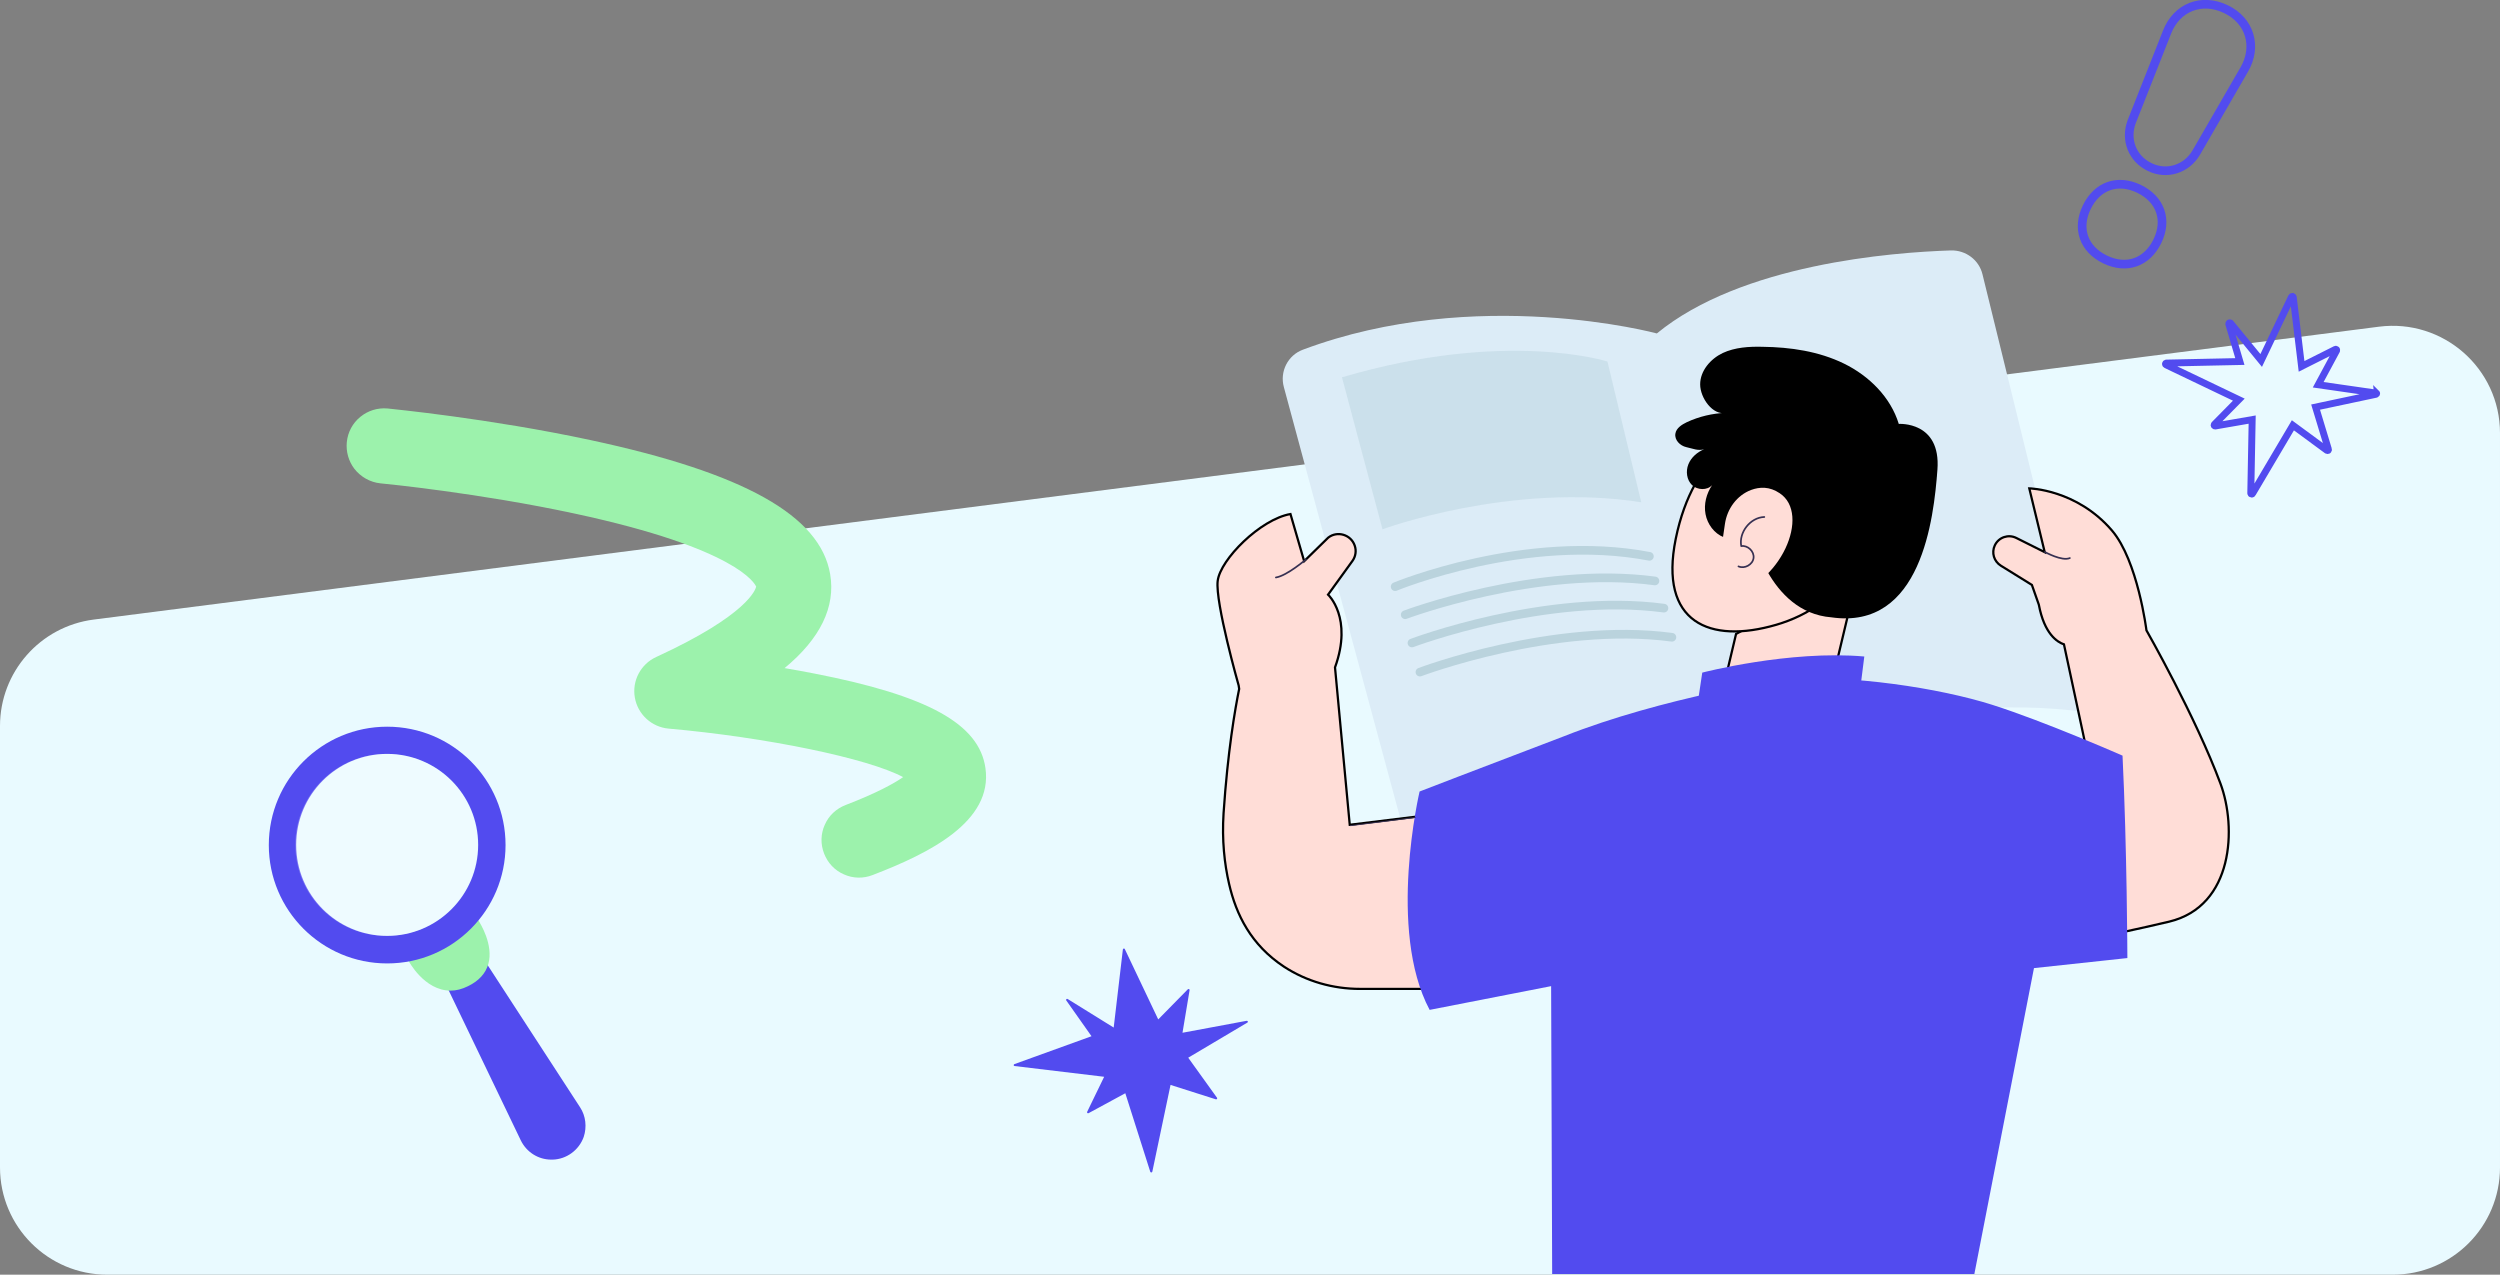
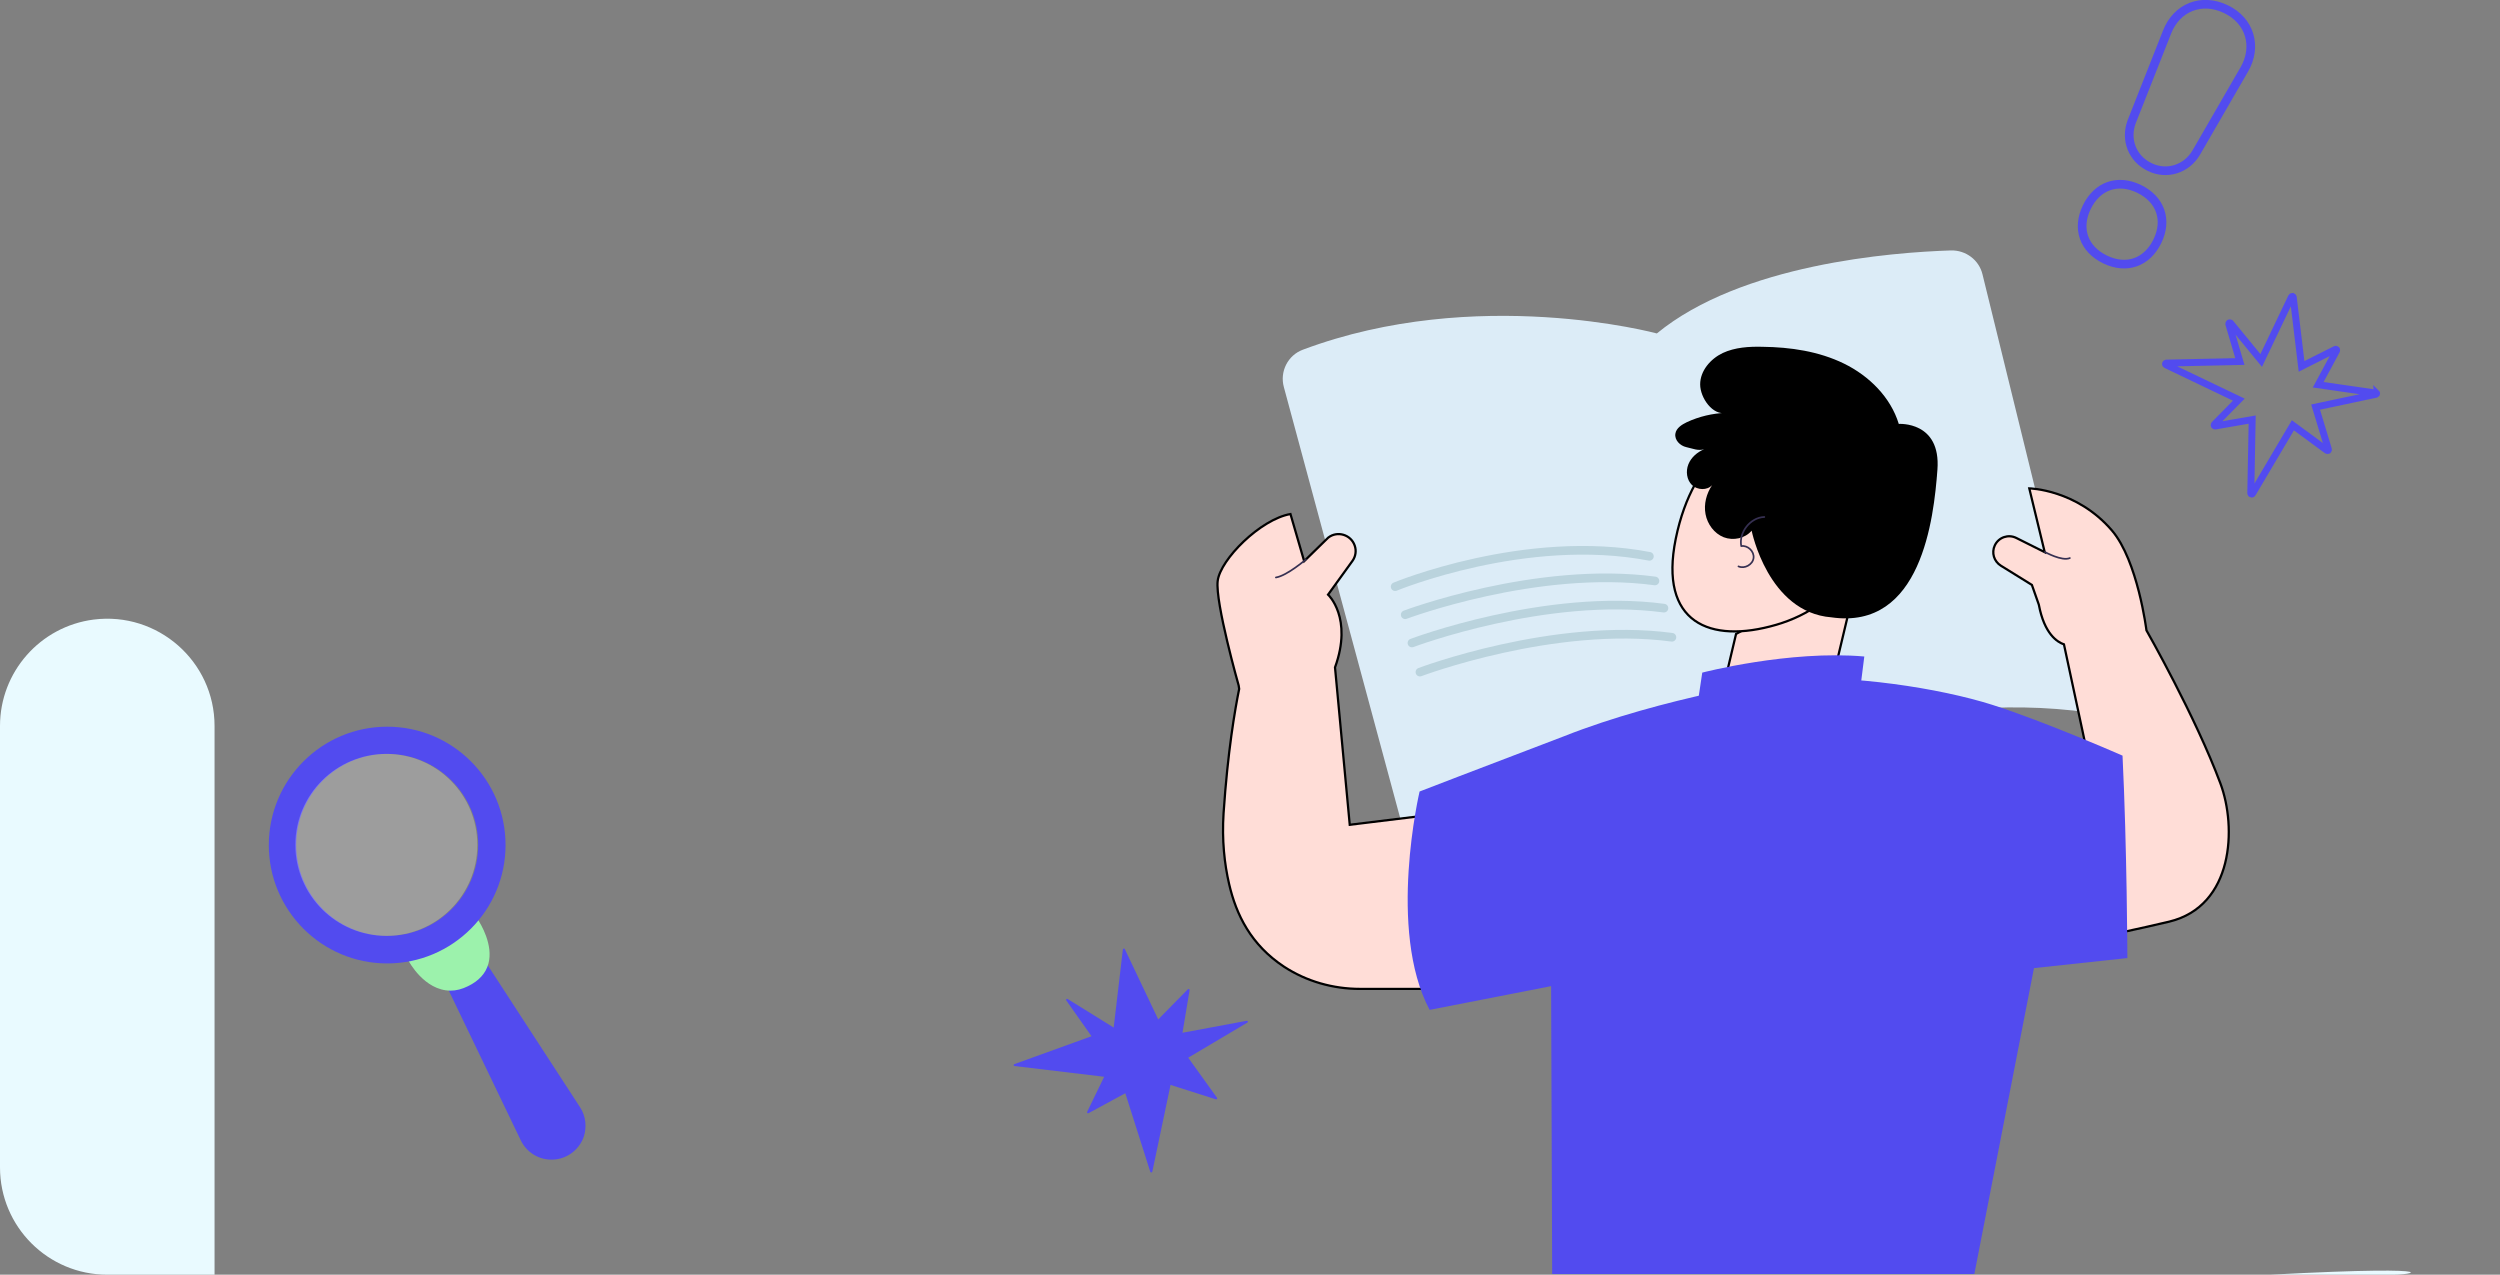
<svg xmlns="http://www.w3.org/2000/svg" version="1.1" id="Layer_1" x="0px" y="0px" viewBox="0 0 1442.5 735.5" style="enable-background:new 0 0 1442.5 735.5;" xml:space="preserve">
  <rect x="0" y="0" width="1442.5" height="735.5" fill="#808080" stroke="none" />
  <style type="text/css">
	.st0{fill:#E9FAFF;}
	.st1{fill:#524BEF;}
	.st2{fill:#F2AD86;stroke:#000000;stroke-width:2;stroke-miterlimit:10;}
	.st3{display:none;}
	.st4{display:inline;}
	.st5{display:inline;clip-path:url(#SVGID_00000021099963738187821660000017940517878778644373_);}
	.st6{fill:#45B0B0;}
	.st7{fill:#53727C;}
	.st8{fill:#FFC2B6;}
	.st9{fill:#FF9B4C;}
	.st10{fill:none;stroke:#FFFFFF;stroke-width:0.808;stroke-miterlimit:10;}
	.st11{fill:#FFFFFF;}
	.st12{fill:none;stroke:#7AA1B5;stroke-width:0.808;stroke-miterlimit:10;}
	.st13{fill:#000D29;}
	.st14{fill:#F79F8B;}
	.st15{fill:none;stroke:#F79F8B;stroke-width:0.808;stroke-miterlimit:10;}
	.st16{clip-path:url(#SVGID_00000155144437530652858830000017019092615951765376_);fill:#FFFFFF;}
	.st17{clip-path:url(#SVGID_00000155144437530652858830000017019092615951765376_);fill:#1A1A1A;}
	.st18{clip-path:url(#SVGID_00000043444628653989604690000015007748799519473813_);fill:#FFFFFF;}
	.st19{clip-path:url(#SVGID_00000043444628653989604690000015007748799519473813_);fill:#1A1A1A;}
	.st20{fill:#2E2E2E;}
	.st21{fill:none;stroke:#53727C;stroke-width:0.808;stroke-miterlimit:10;}
	.st22{fill:#9CF2AC;}
	.st23{fill:none;stroke:#524BEF;stroke-width:5;stroke-miterlimit:10;}
	.st24{fill:none;stroke:#000000;stroke-width:2;stroke-linecap:round;stroke-linejoin:round;stroke-miterlimit:10;}
	.st25{fill:#FFDDD7;}
	.st26{fill:none;stroke:#000000;stroke-width:0.955;stroke-linecap:round;stroke-linejoin:round;stroke-miterlimit:10;}
	.st27{opacity:0.47;fill:#FFC3B0;}
	.st28{fill:none;stroke:#000000;stroke-width:3;stroke-linecap:round;stroke-linejoin:round;stroke-miterlimit:10;}
	.st29{fill:none;stroke:#524BEF;stroke-width:4;stroke-miterlimit:10;}
	.st30{fill:none;stroke:#FFFFFF;stroke-width:11;stroke-linecap:round;stroke-linejoin:round;stroke-miterlimit:10;}
	.st31{fill:#9CF2AC;stroke:#000000;stroke-width:2.5;stroke-miterlimit:10;}
	.st32{fill:#FFFFFF;stroke:#000000;stroke-width:2.5;stroke-miterlimit:10;}
	.st33{fill:#FFFFFF;stroke:#524BEF;stroke-width:5;stroke-miterlimit:10;}
	.st34{fill:none;stroke:#524BEF;stroke-width:7;stroke-miterlimit:10;}
	.st35{fill:none;stroke:#524BEF;stroke-width:3;stroke-miterlimit:10;}
	.st36{fill-rule:evenodd;clip-rule:evenodd;fill:#524BEF;}
	.st37{fill:#CEE4EF;}
	.st38{clip-path:url(#SVGID_00000064346625041797081200000009139088893514281858_);fill:#FFFFFF;}
	.st39{clip-path:url(#SVGID_00000064346625041797081200000009139088893514281858_);fill:#034EA2;}
	.st40{clip-path:url(#SVGID_00000064346625041797081200000009139088893514281858_);fill:#FBED21;}
	.st41{clip-path:url(#SVGID_00000064346625041797081200000009139088893514281858_);}
	.st42{clip-path:url(#SVGID_00000179632939050170347580000007658978033175794052_);fill:#034EA2;}
	.st43{clip-path:url(#SVGID_00000114786902964432579210000004871036418650524044_);fill:#FFFFFF;}
	.st44{clip-path:url(#SVGID_00000114786902964432579210000004871036418650524044_);fill:#034EA2;}
	.st45{clip-path:url(#SVGID_00000114786902964432579210000004871036418650524044_);fill:#FBED21;}
	.st46{clip-path:url(#SVGID_00000114786902964432579210000004871036418650524044_);}
	.st47{clip-path:url(#SVGID_00000140715256632312658180000005014389564239526560_);fill:#034EA2;}
	.st48{opacity:0.62;}
	.st49{fill:#CFEAF9;}
	.st50{fill:#DD7C62;stroke:#0C0C0C;stroke-width:1.2;stroke-miterlimit:10;}
	.st51{fill:#DCECF7;}
	.st52{fill:#263238;}
	.st53{fill:#C99077;}
	.st54{fill:#524BEF;stroke:#DCECF7;stroke-width:3;stroke-miterlimit:10;}
	.st55{fill:#DD7C62;stroke:#0C0C0C;stroke-miterlimit:10;}
	.st56{fill:#001F34;}
	.st57{fill:#524BEF;stroke:#524BEF;stroke-width:2;stroke-miterlimit:10;}
	.st58{fill:none;stroke:#524BEF;stroke-width:12;stroke-linecap:round;stroke-linejoin:round;stroke-miterlimit:10;}
	.st59{clip-path:url(#SVGID_00000048460174387699511930000011674781651626907053_);fill:#FFFFFF;}
	.st60{clip-path:url(#SVGID_00000048460174387699511930000011674781651626907053_);fill:#034EA2;}
	.st61{clip-path:url(#SVGID_00000048460174387699511930000011674781651626907053_);fill:#FBED21;}
	.st62{clip-path:url(#SVGID_00000048460174387699511930000011674781651626907053_);}
	.st63{clip-path:url(#SVGID_00000163792763440542901900000017423069653011947936_);fill:#034EA2;}
	.st64{clip-path:url(#SVGID_00000067235060572181050700000002395984664208130485_);fill:#FFFFFF;}
	.st65{clip-path:url(#SVGID_00000067235060572181050700000002395984664208130485_);fill:#034EA2;}
	.st66{clip-path:url(#SVGID_00000067235060572181050700000002395984664208130485_);fill:#FBED21;}
	.st67{clip-path:url(#SVGID_00000067235060572181050700000002395984664208130485_);}
	.st68{clip-path:url(#SVGID_00000092430375104769341570000007095830513375853224_);fill:#034EA2;}
	.st69{clip-path:url(#SVGID_00000137839346299635292370000001492596187761680807_);fill:#FFFFFF;}
	.st70{clip-path:url(#SVGID_00000137839346299635292370000001492596187761680807_);fill:#034EA2;}
	.st71{clip-path:url(#SVGID_00000137839346299635292370000001492596187761680807_);fill:#FBED21;}
	.st72{clip-path:url(#SVGID_00000137839346299635292370000001492596187761680807_);}
	.st73{clip-path:url(#SVGID_00000170964497236752563700000013742209533591057796_);fill:#034EA2;}
	.st74{fill:#BAD3DD;}
	.st75{fill:#E8F3F9;}
	.st76{fill-rule:evenodd;clip-rule:evenodd;fill:#E9FAFF;}
	.st77{opacity:0.69;}
	.st78{fill:#4242E5;}
	.st79{fill:#EBF8FC;}
	.st80{fill:#B8D0DD;}
	.st81{fill-rule:evenodd;clip-rule:evenodd;fill:#9CF2AC;}
	.st82{clip-path:url(#SVGID_00000117648150784393427960000001006647684647257526_);fill:#FFFFFF;}
	.st83{clip-path:url(#SVGID_00000117648150784393427960000001006647684647257526_);fill:#034EA2;}
	.st84{clip-path:url(#SVGID_00000117648150784393427960000001006647684647257526_);fill:#FBED21;}
	.st85{clip-path:url(#SVGID_00000117648150784393427960000001006647684647257526_);}
	.st86{clip-path:url(#SVGID_00000028305442254608461700000002349269812433906106_);fill:#034EA2;}
	.st87{fill:none;stroke:#524BEF;stroke-width:9;stroke-linecap:round;stroke-linejoin:round;stroke-miterlimit:10;}
	.st88{opacity:0.89;}
	.st89{fill:#FFDDD7;stroke:#000000;stroke-width:1.3;stroke-miterlimit:10;}
	.st90{fill:none;stroke:#363052;stroke-linecap:round;stroke-linejoin:round;stroke-miterlimit:10;}
	.st91{fill:none;stroke:#BAD3DD;stroke-width:5;stroke-linecap:round;stroke-linejoin:round;stroke-miterlimit:10;}
	.st92{opacity:0.47;fill:#BAD3DD;}
	.st93{fill:#41D1E9;}
	.st94{fill:none;stroke:#363052;stroke-width:0.548;stroke-linecap:round;stroke-linejoin:round;stroke-miterlimit:10;}
	.st95{opacity:0.23;fill:#FFFFFF;}
</style>
  <g>
-     <path class="st0" d="M1380.6,735.5H61.9C27.7,735.5,0,707.8,0,673.6V418.9c0-31.1,23.1-57.4,54-61.4l1318.7-169   c37-4.7,69.8,24.1,69.8,61.4v423.7C1442.5,707.8,1414.8,735.5,1380.6,735.5z" />
+     <path class="st0" d="M1380.6,735.5H61.9C27.7,735.5,0,707.8,0,673.6V418.9c0-31.1,23.1-57.4,54-61.4c37-4.7,69.8,24.1,69.8,61.4v423.7C1442.5,707.8,1414.8,735.5,1380.6,735.5z" />
    <g>
      <g>
        <path class="st51" d="M740.8,223.4L810.6,482c0,0,118.8-57.1,202.6-40.9c0,0,88.3-44.8,192.8-29.9l-62.1-252.9     c-2-8.3-9.6-14-18.2-13.8c-34.4,1.1-121,7.9-169.7,47.9c0,0-104.1-28.2-204.3,9.4C743.1,205,738.3,214.4,740.8,223.4z" />
      </g>
      <g>
        <path class="st89" d="M1281.2,452.1c-14.4-38.7-42.7-88.4-42.7-88.4s-5-40.2-19.9-57.6c-20.4-23.8-47.7-24.3-47.7-24.3l8.9,36.8     l-16.4-8.2c-4.6-2.3-10.2-0.4-12.4,4.3l0,0c-2,4.2-0.5,9.2,3.5,11.7l17.9,11.1l4,11.4c3.2,17,10.7,21.6,14.5,22.9l13.3,62.1     l-6.5,109c0,0,14.9-1.9,53.9-11.1C1288.9,522.8,1290.6,477.3,1281.2,452.1z" />
        <path class="st90" d="M1179.9,318.5c0,0,9.9,5.5,14.4,3.5" />
      </g>
      <path class="st91" d="M805,338.5c0,0,75.3-31.2,146.7-17.5" />
      <path class="st91" d="M810.8,354.7c0,0,76-28.6,144.1-19.5" />
      <path class="st91" d="M814.7,371c0,0,77.3-29.2,145.4-20.1" />
      <path class="st91" d="M819.3,387.8c0,0,77.3-29.2,145.4-20.1" />
-       <path class="st92" d="M774.3,217.7l23.4,87.7c0,0,74-27.3,149.3-15.6l-19.5-81.2C927.5,208.6,869.1,189.8,774.3,217.7z" />
      <g>
        <g>
          <path class="st93" d="M1115.8,273.1c-2.9-1.4-6.3-1.2-9.5-0.9c-3.2,0.3-6.5,0.7-9.5-0.3c-6.8-2.3-7.4-10-12.8-13.9      c-4.7-3.3-10-3.5-15.4-1.9c-10.4,3.1-20.7,13-25,22.9c-2.1,4.8-1.8,11.9-1.6,17.1c0,0.7,0.1,1.5,0.2,2.2      c7.2,2.8,14.9,4.4,23.1,4.4c21.9,0,41.2-11.2,52.4-28.2C1117.2,273.9,1116.6,273.5,1115.8,273.1z" />
          <path class="st93" d="M1037,237.9c-0.4-4.5-2.6-8.7-4.8-12.7c-3.6-6.4-8.9-19.1-16.4-23.2c-8.1,10.6-13,23.8-13,38.1      c0,9.3,2,18.1,5.7,26.1c6.1,0.5,12.6-3.3,17.5-7.6C1032,253.2,1037.6,245.9,1037,237.9z" />
        </g>
      </g>
      <path class="st89" d="M1001.7,365.8l-8.3,35.1l63.3-5.8l17.1-71.8C1073.7,323.1,1022.1,355,1001.7,365.8z" />
      <g>
        <path class="st89" d="M1009,250.1c0,0-31.6,9.3-42.1,60.8c-9.8,48.4,19.6,60.8,58,49.6c38.3-11.2,58-43.9,54.2-77.6     S1031.5,240.7,1009,250.1z" />
        <path d="M1010.7,306.2c-3.8,4.5-10.6,5.9-16.1,3.8c-5.5-2.2-9.4-7.5-10.5-13.3c-1.1-5.8,0.5-11.9,3.8-16.8     c-2.9,3.2-8.5,2.9-11.6,0c-3.1-3-3.7-8-2.1-12c1.6-4,5.1-7,9.1-8.7c-3.5,1.1-6.6-0.4-10.3-1.2c-3.6-0.8-6.9-4.1-6.3-7.8     c0.5-3.2,3.7-5.2,6.6-6.6c7.1-3.3,14.8-5.1,22.6-5.4c-7.6,1.7-14.9-8.6-14.9-16.4c0-7.8,5.9-14.7,13-18.1     c7.1-3.3,15.2-3.8,23-3.6c16.1,0.2,32.5,2.6,47,9.7c14.5,7.1,26.9,19.4,31.6,34.8c0,0,24.4-1.7,22.3,26.4     c-2.1,28.1-9.2,92.7-61.2,85.2C1020.1,353.3,1010.7,306.2,1010.7,306.2z" />
        <g>
-           <path class="st25" d="M995.3,302.2c1.3-8.7,6.9-16.4,15.1-19.5c4.9-1.8,10.6-2.1,16.5,1.9c18.1,12,0.8,52.9-30.2,59.7      c-3.8,0.8-7.2-2.5-6.6-6.4L995.3,302.2z" />
          <path class="st90" d="M1018,298.3c-8.1,0.3-14.8,8.9-13.3,16.8c3.8-0.6,7.6,3.1,7.1,6.9c-0.5,3.8-5.2,6.4-8.7,4.8" />
        </g>
      </g>
      <path class="st89" d="M839.2,468.5l-60.4,7.4l-8.5-90.8c10.4-28.7-4-42-4-42l14.1-19.5c1.8-2.5,2.3-5.8,1.3-8.7    c-2.1-6.4-10-8.8-15.3-4.7l-13.9,13.6l-7.9-27.2c-17.3,3-40.5,26.2-42,38.6c-1.5,12.4,12.1,60.3,12.1,60.3l0.3,2    c-2.4,11.8-6.6,36-9,71.7c-1,15.5,0.5,29.3,3.2,40.9c4.1,17.7,12.6,35.1,31.7,47.7c13,8.5,28.3,12.8,43.8,12.8h54.5V468.5z" />
      <path class="st1" d="M1139.2,735.1l34.4-176.5l53.9-5.8c0,0-0.2-63.5-2.8-116.8c0,0-44.6-19.6-75.1-29.3    c-30.5-9.7-81.8-17.5-120.1-14.9c0,0-70.1,10.4-127.3,33.1c-51.3,19.5-83.1,31.8-83.1,31.8s-18.8,79.9,5.8,126L895,569l0.6,166.1" />
      <g>
        <path class="st1" d="M979.8,404.2l2.4-16.1c0,0,50.2-13.1,93.5-9.3l-1.9,15.1C1073.7,394,1024.1,392.5,979.8,404.2z" />
      </g>
      <path class="st90" d="M736.2,333.2c6.4-1,17.3-10.4,17.3-10.4" />
-       <line class="st94" x1="816.5" y1="471.7" x2="779.3" y2="476.4" />
    </g>
    <g id="_x3C_Compound_Path_x3E__00000150781076797515734410000011754716436500975758_">
      <g>
        <path class="st1" d="M720,589.4c-0.1-0.3-0.4-0.4-0.7-0.4l-37,6.9l4.1-24.6c0-0.3-0.1-0.5-0.3-0.6c-0.2-0.1-0.5-0.1-0.7,0.1     l-17.1,17.4L649,547.6c-0.1-0.2-0.4-0.4-0.6-0.3c-0.2,0-0.5,0.3-0.5,0.5l-5.3,45.1L616,576.4c-0.2-0.1-0.5-0.1-0.7,0.1     c-0.2,0.2-0.2,0.5-0.1,0.7l14.6,20.7L585.3,614c-0.3,0.1-0.4,0.4-0.4,0.6c0,0.3,0.2,0.5,0.5,0.5l51.7,6.2l-9.8,20.2     c-0.1,0.2-0.1,0.5,0.1,0.7c0.2,0.2,0.5,0.2,0.7,0.1l21.2-11.5l14.4,45.3c0.1,0.3,0.3,0.4,0.6,0.4c0,0,0.1,0,0.1,0     c0.2,0,0.4-0.2,0.5-0.5l10.5-50l26.1,8.3c0.2,0.1,0.5,0,0.7-0.2c0.1-0.2,0.2-0.5,0-0.7l-16.6-23.1l34.2-20.3     C720,589.9,720.1,589.6,720,589.4z" />
      </g>
    </g>
    <g id="_x3C_Compound_Path_x3E__00000073698193037769302940000013851112054697030847_">
      <g>
        <path class="st29" d="M1370.9,226.8l-33.3-4.8l10.6-19.7c0.1-0.2,0.1-0.5-0.1-0.6c-0.2-0.2-0.4-0.2-0.6-0.1l-19.5,9.8l-4.8-39.9     c0-0.2-0.2-0.4-0.4-0.5c-0.2,0-0.5,0.1-0.6,0.3l-17.5,36.7l-17.7-21.6c-0.2-0.2-0.4-0.2-0.7-0.1c-0.2,0.1-0.3,0.4-0.3,0.6     l6.4,21.7l-42.4,0.9c-0.2,0-0.5,0.2-0.5,0.4c-0.1,0.2,0.1,0.5,0.3,0.6l42,20.1l-14.1,14.3c-0.2,0.2-0.2,0.4-0.1,0.6     c0.1,0.2,0.3,0.3,0.6,0.3l21.3-3.7l-0.8,42.5c0,0.2,0.2,0.5,0.4,0.5c0,0,0,0,0.1,0c0.2,0,0.4-0.1,0.5-0.3l23.3-39.4l19.7,14.5     c0.2,0.1,0.4,0.1,0.6,0c0.2-0.1,0.3-0.4,0.2-0.6l-7.4-24.4l34.8-7.4c0.3-0.1,0.4-0.3,0.4-0.5     C1371.4,227.1,1371.2,226.9,1370.9,226.8z" />
      </g>
    </g>
    <g>
      <path class="st23" d="M1244.8,139.2c-6,12.3-17.8,16.5-30.2,10.5c-12.3-6-16.5-17.8-10.5-30.2c6-12.3,17.8-16.5,30.2-10.5    C1246.6,115,1250.8,126.9,1244.8,139.2z M1230,70.2l20.4-51.7c5.6-14.3,20-20,34-13.2c13.8,6.6,18.2,21.5,10.6,34.7l-27.8,48.1    c-5.6,9.5-17,13.1-26.8,8.3C1230.3,91.6,1226.1,80.5,1230,70.2z" />
    </g>
    <g id="_x3C_Compound_Path_x3E__00000047742066719778842590000005392502431796639360_">
      <g>
-         <path class="st22" d="M568.6,443.2c-3.6-25.5-33.1-41.8-98.9-54.6c-5.5-1.1-11.2-2.1-17-3.1c20.7-17.1,29.5-35.4,26.3-54.2     c-5.7-33.8-49.7-58.4-138.4-77.4c-58.4-12.5-114.6-17.9-116.9-18.2c-11.9-1.1-22.5,7.6-23.6,19.5c-0.5,5.4,1,10.8,4.3,15.2     c3.7,4.8,9.2,7.9,15.2,8.5c2.3,0.2,57.1,5.6,112.3,17.5c93.5,20.1,103.7,40.4,104.4,42.1c-0.3,1.4-4.4,16.1-57.7,40.6     c-8.9,4.1-14,13.7-12.3,23.4c1.7,9.7,9.7,17,19.4,17.9c56.5,5,115.3,17.2,135.4,28c-5.2,3.6-15,9.1-33.2,16.1     c-5.4,2.1-9.7,6.1-12,11.4c-2.4,5.3-2.5,11.2-0.4,16.6c2.1,5.4,6.1,9.7,11.4,12c5.3,2.4,11.2,2.5,16.6,0.4     C536.1,492.4,573,474.1,568.6,443.2z" />
-       </g>
+         </g>
    </g>
    <g>
      <path class="st92" d="M256.7,565l44.5,92.6c3.2,6.7,10,10.8,17.4,10.6l0.3,0c7.8-0.2,14.6-5.2,17.2-12.6v0    c1.9-5.5,1.2-11.6-2-16.4l-57.8-88.9L256.7,565z" />
      <path class="st1" d="M318.1,669.1c-7.5,0-14.3-4.3-17.6-11.1l-44.8-93.2l20.8-15.4l58.2,89.5c3.3,5,4,11.4,2.1,17.1    c-2.7,7.6-9.9,12.9-17.9,13.1l-0.3,0C318.4,669.1,318.3,669.1,318.1,669.1z" />
    </g>
    <g>
      <path class="st92" d="M236.3,553.8c0,0,12.7,24.8,33.6,14.6c19.8-9.6,10.1-30.1,5.4-37.2C270.6,524,236.3,553.8,236.3,553.8z" />
      <path class="st22" d="M260,571.6c-15.3,0-24.3-17.2-24.4-17.5l-0.3-0.5l0.4-0.4c1.2-1,27.7-23.9,37.1-23.9c0.2,0,0.5,0,0.7,0    c1,0.1,1.8,0.6,2.3,1.4c1.5,2.3,9,14.5,6,25.4c-1.5,5.5-5.5,9.9-11.7,12.9C266.5,570.8,263.1,571.6,260,571.6z" />
    </g>
    <path class="st1" d="M223.4,419.3c-37.7,0-68.3,30.6-68.3,68.3c0,37.7,30.6,68.3,68.3,68.3s68.3-30.6,68.3-68.3   C291.7,449.8,261.1,419.3,223.4,419.3z M223.4,540c-29,0-52.5-23.5-52.5-52.5c0-29,23.5-52.5,52.5-52.5s52.5,23.5,52.5,52.5   C275.9,516.5,252.4,540,223.4,540z" />
    <circle class="st95" cx="222.9" cy="487.5" r="52.5" />
  </g>
</svg>